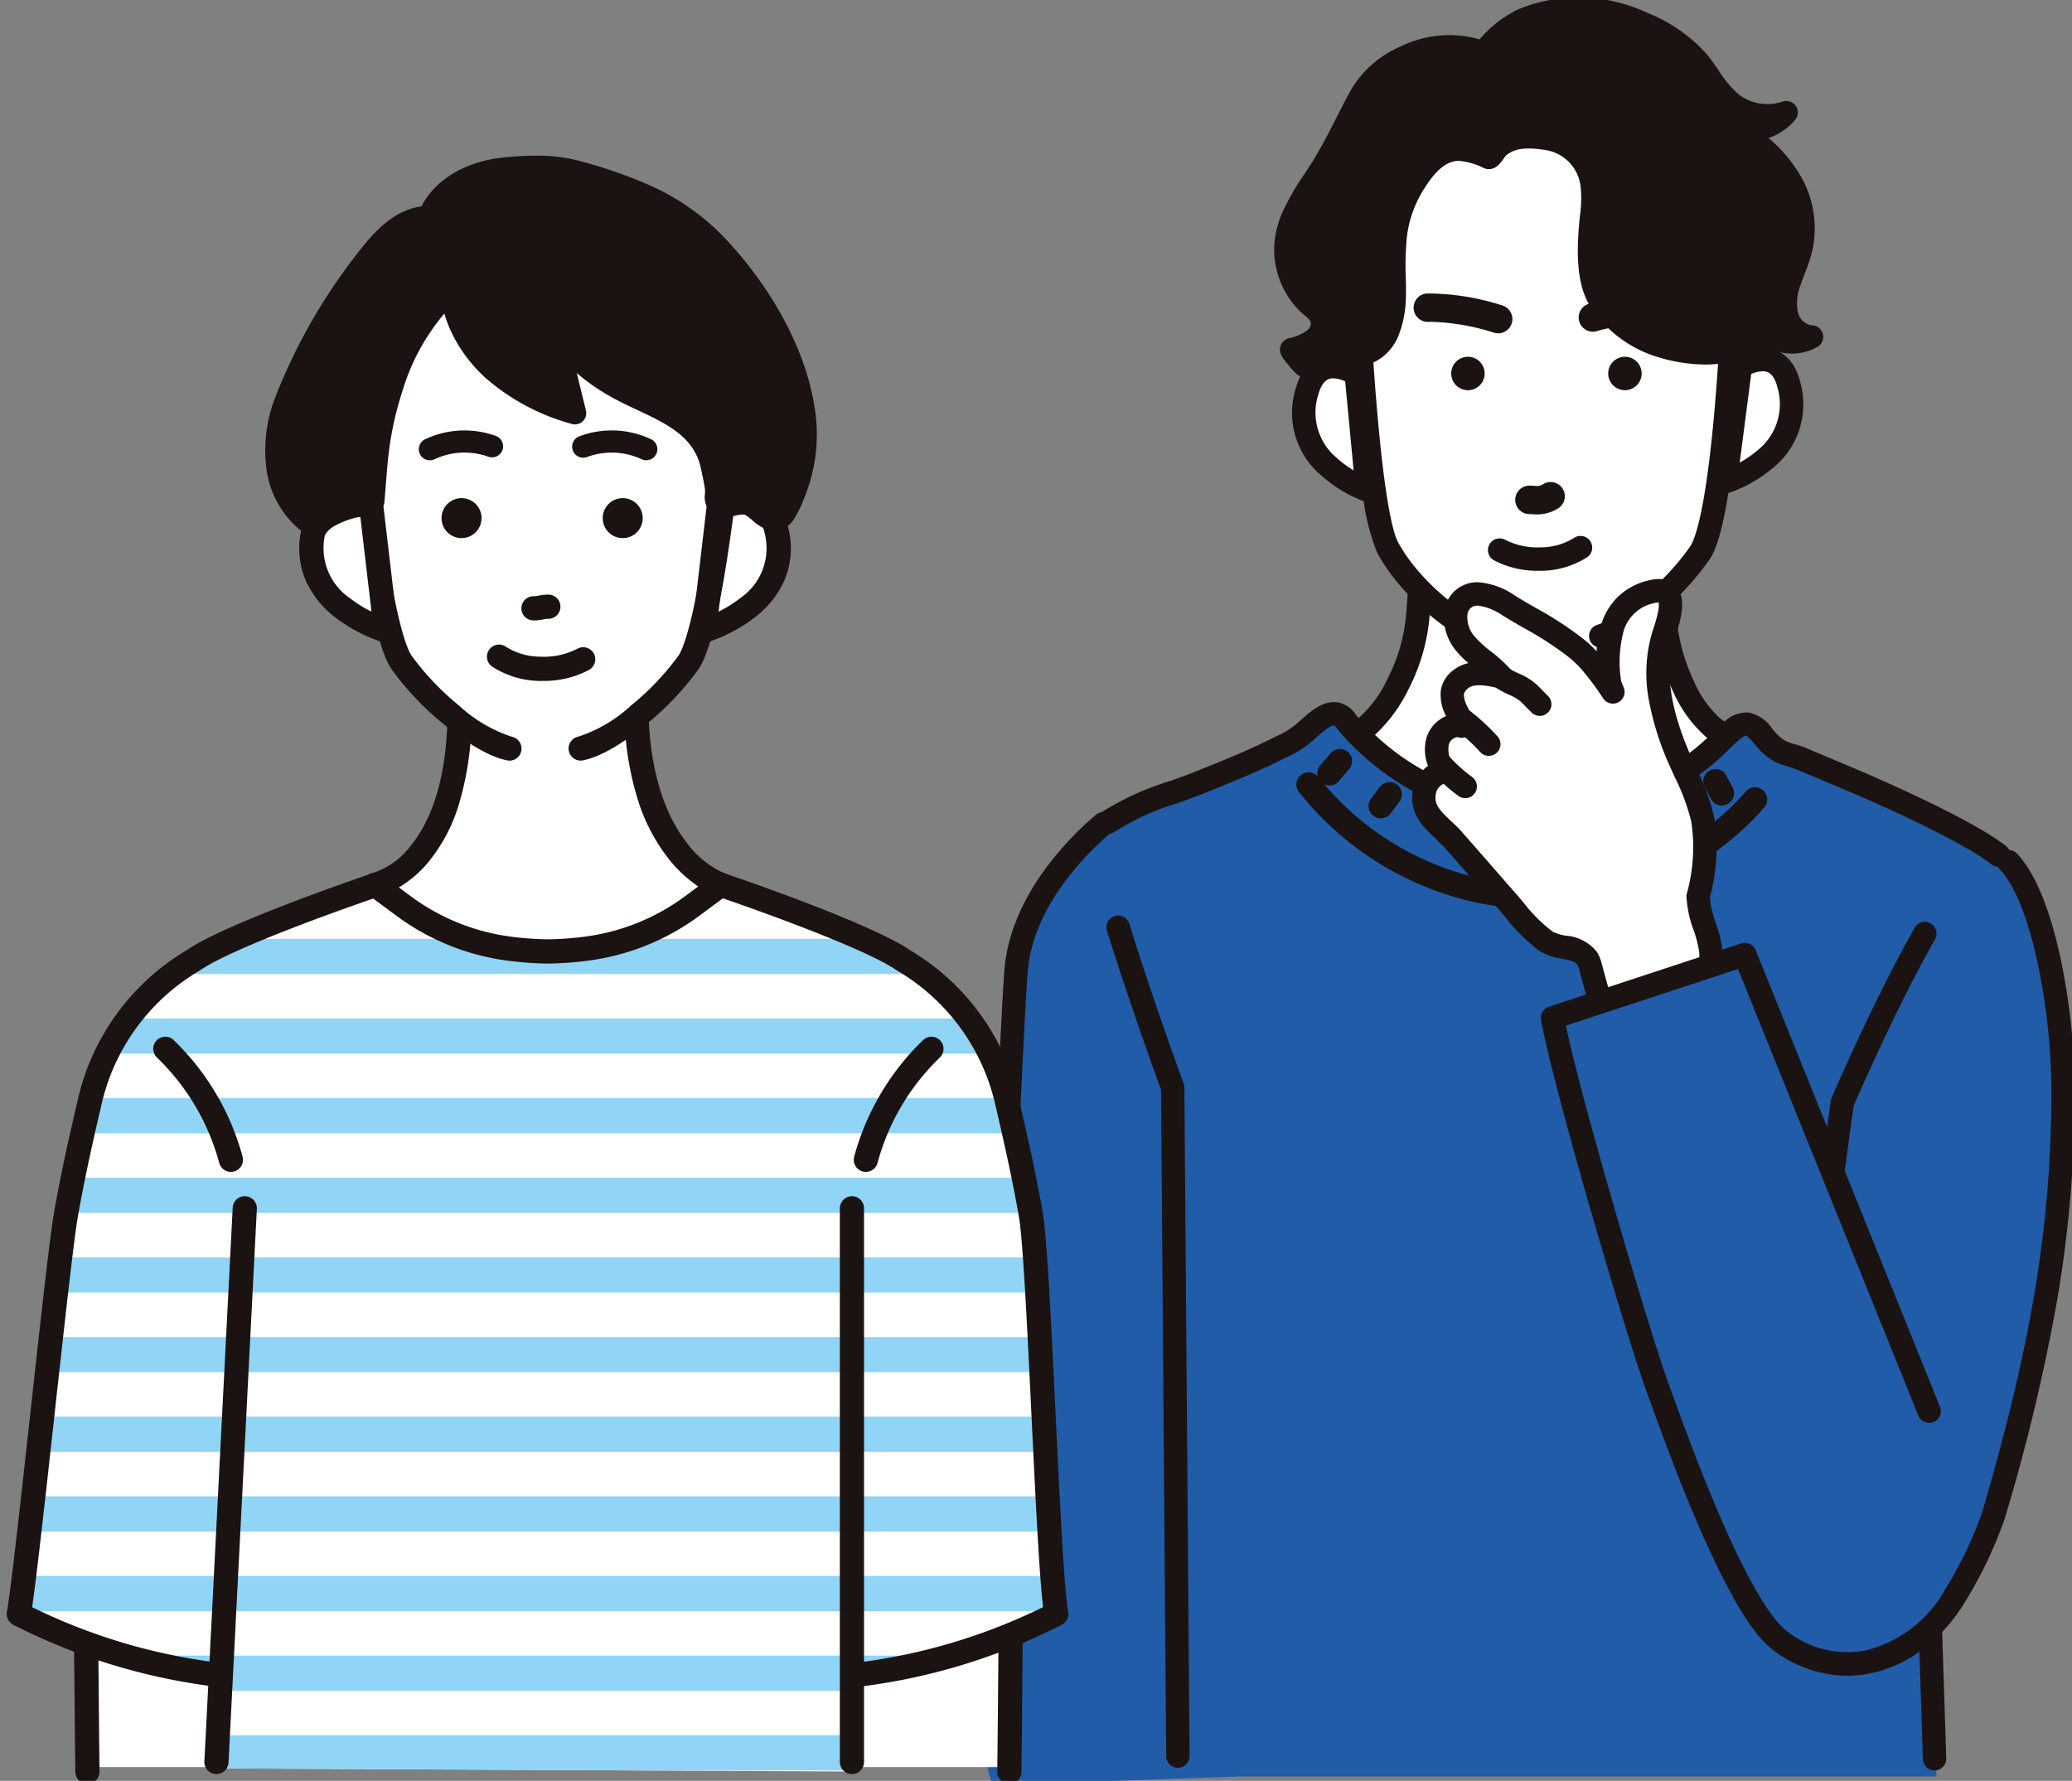
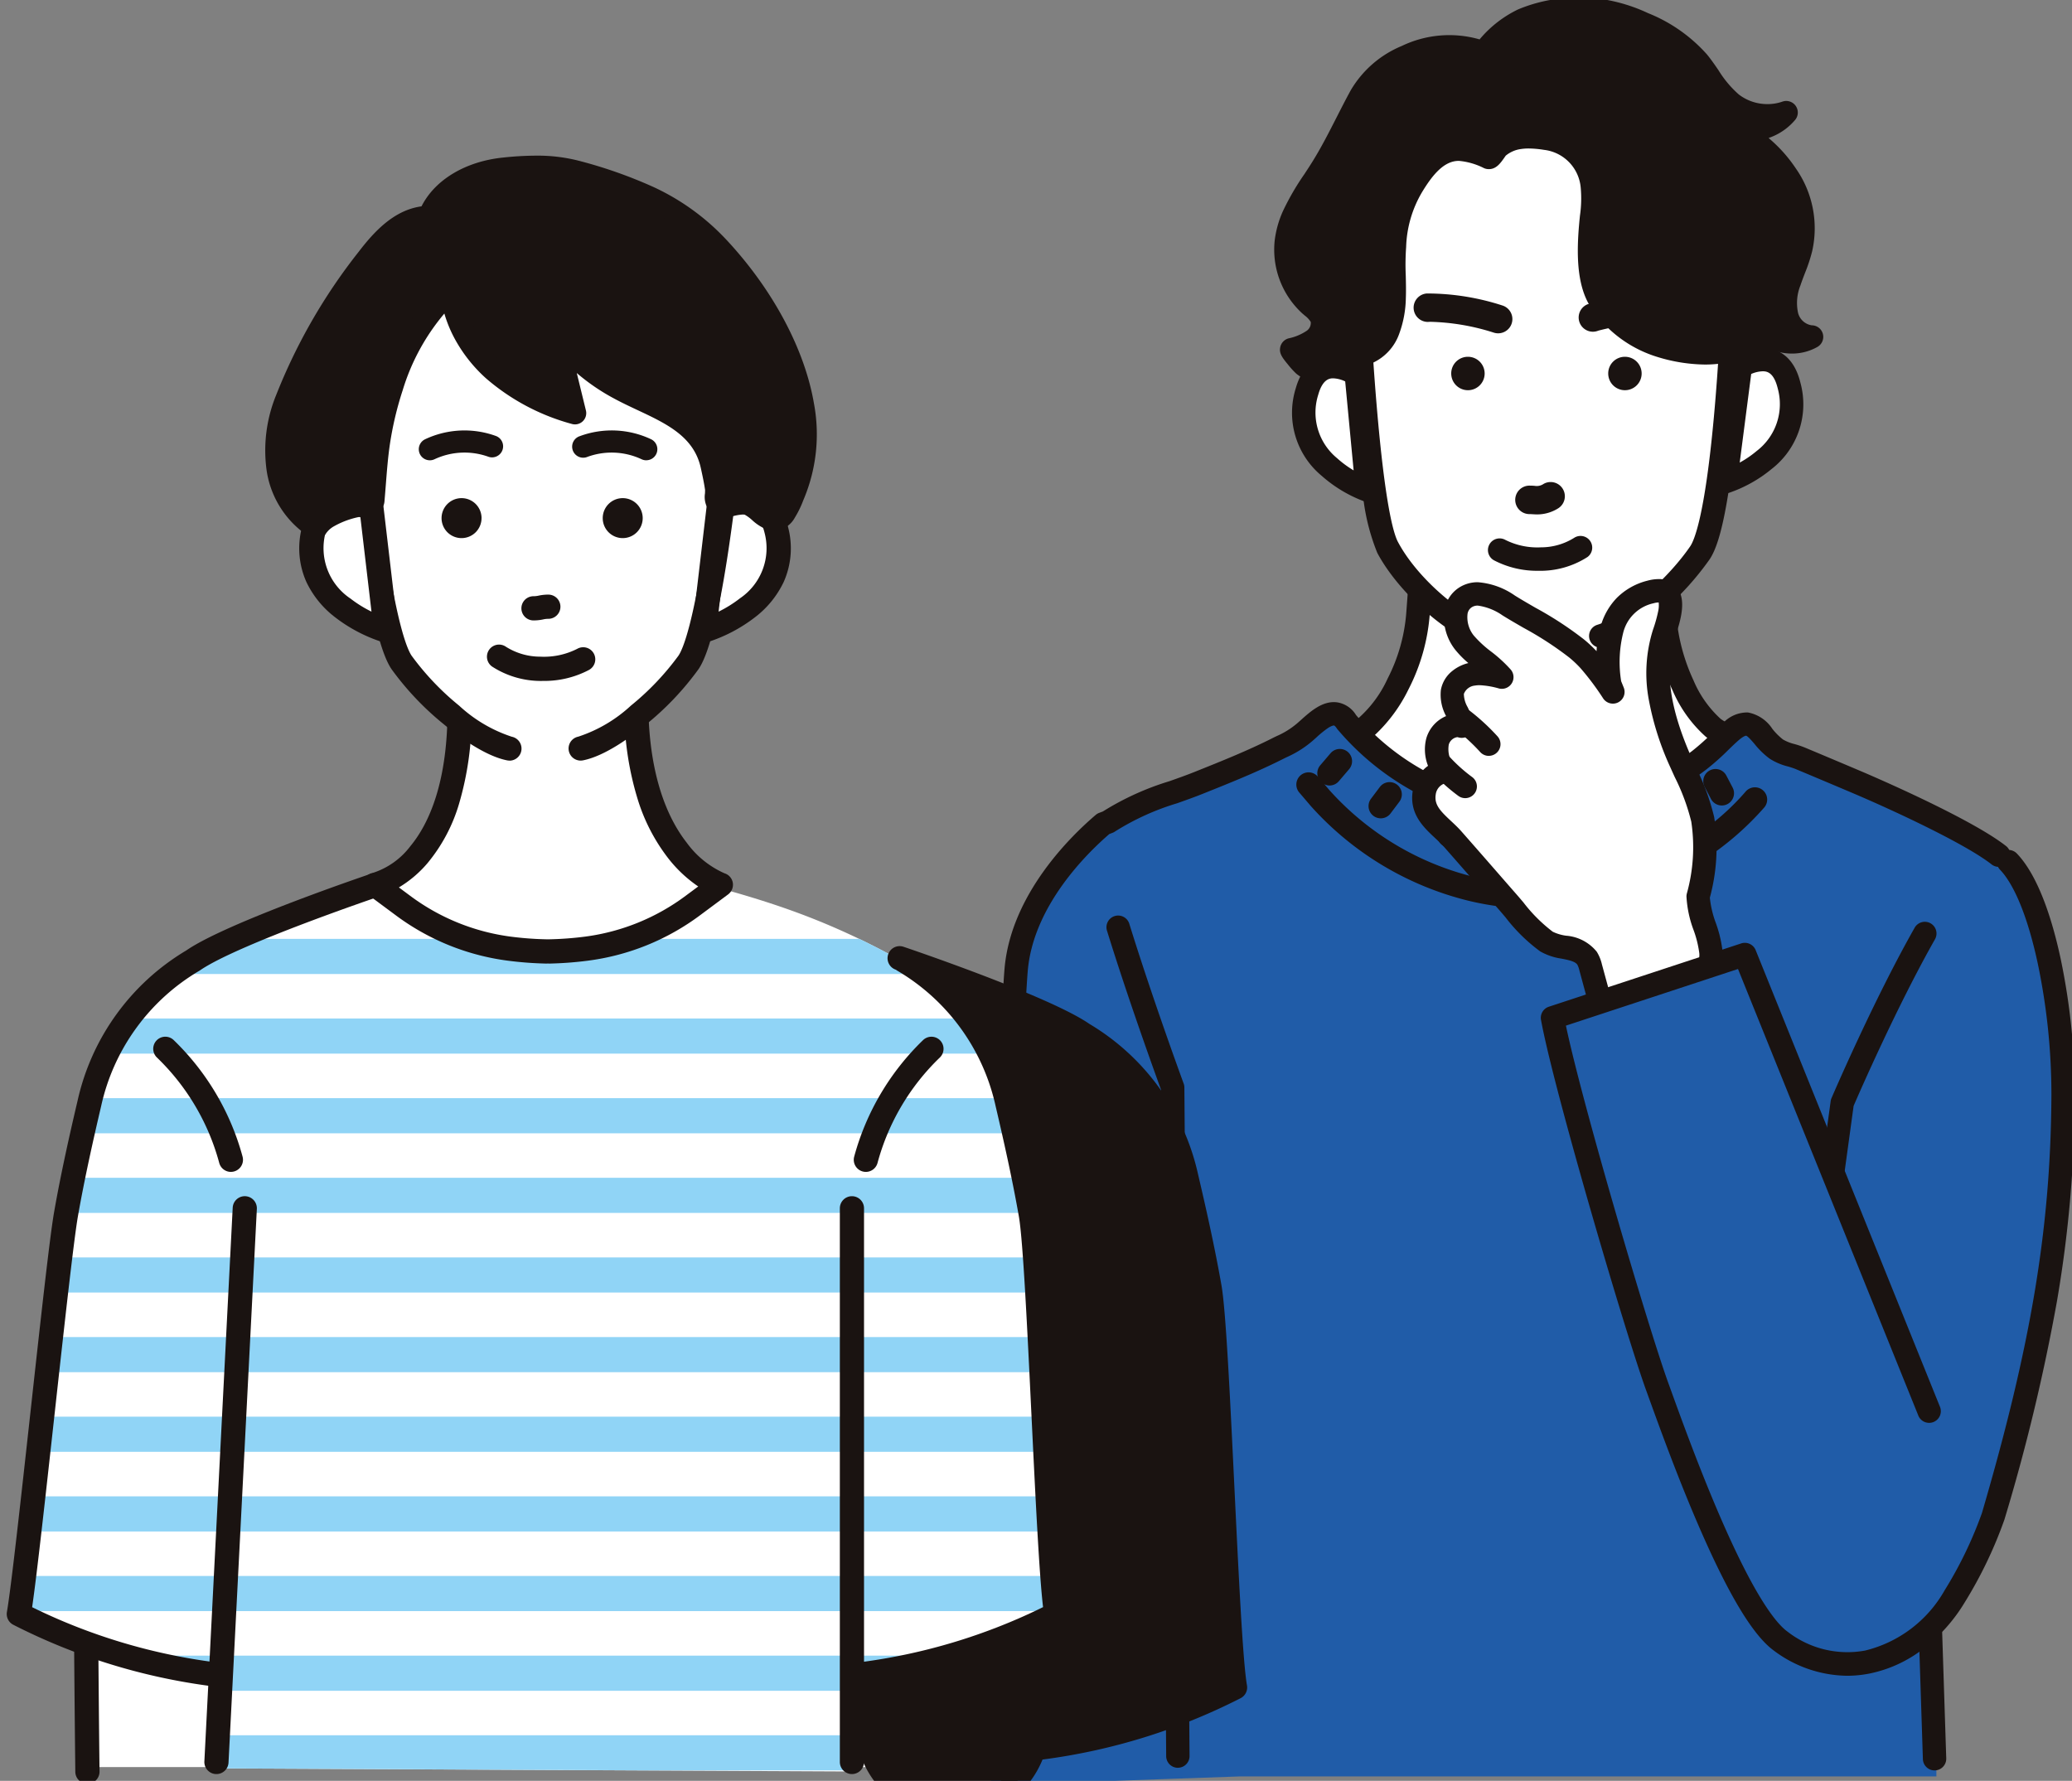
<svg xmlns="http://www.w3.org/2000/svg" width="213.953" height="183.899" viewBox="0 0 213.953 183.899">
  <rect x="0" y="0" width="213.953" height="183.899" fill="#808080" stroke="none" />
  <defs>
    <clipPath id="a">
      <rect width="213.953" height="183.899" fill="none" />
    </clipPath>
    <clipPath id="b">
      <path d="M42.445,119.714c-3.356.326-6.425,1.937-9.538,3.229-6.294,2.613-13.368,4.192-18.134,9.062-5.532,5.651-6.633,15.54-7.708,22.987-1.856,12.855-3.238,25.79-4.8,38.685a2.494,2.494,0,0,0,.066,1.269,2.258,2.258,0,0,0,.863.909,23.689,23.689,0,0,0,6.168,2.713c4.021,1.329,8.174,2.675,12.4,2.342a2.533,2.533,0,0,1,1.5.163c.953.561-.195,7.339-.206,8.693-.009,1.024.017,1.922.017,1.922L88.18,212q-.118-2.347-.215-4.7c-.113-2.63-1.122-5.555,2.228-6.071,6.265-.962,12.823-1.671,18.172-5.072a3.94,3.94,0,0,0,1.191-1.032,4.4,4.4,0,0,0,.418-2.861q-.714-8.792-1.427-17.585-.484-5.959-.967-11.917c-.707-8.721-1.879-18.275-5.324-26.425-1.365-3.231-4.857-5.836-7.8-7.554a73.786,73.786,0,0,0-12.42-5.768c-2.1-.747-4.244-1.406-6.387-2.01-1.724-.487-3.005.126-4.773.3q-3.294.318-6.607.346a75.385,75.385,0,0,1-13.5-1.1,40.979,40.979,0,0,0-6.932-.906c-.461,0-.923.02-1.384.065" transform="translate(-2.215 -119.649)" fill="none" />
    </clipPath>
  </defs>
  <g clip-path="url(#a)">
    <path d="M227.922,27.988a15.83,15.83,0,0,0,.665-2.014c1.3-5.521-2.785-10.513-7.531-12.706a5.216,5.216,0,0,0,6.02-1.36,6.06,6.06,0,0,1-5.631-.921c-1.459-1.137-2.3-2.873-3.468-4.308A14.95,14.95,0,0,0,212.3,2.73a15.259,15.259,0,0,0-8.7-1.375,14.728,14.728,0,0,0-3.739.991,11.845,11.845,0,0,0-4.084,3.387,10.115,10.115,0,0,0-7.9.372,9.775,9.775,0,0,0-4.744,4.082c-1.329,2.425-2.459,4.953-3.917,7.312a43.272,43.272,0,0,0-3.028,5.049,9.271,9.271,0,0,0-.768,2.711,7.73,7.73,0,0,0,2.48,6.522,3.859,3.859,0,0,1,1.165,1.315,2.1,2.1,0,0,1-.758,2.269A6.146,6.146,0,0,1,176,36.382c-.133.037,1.089,1.459,1.22,1.562a4.282,4.282,0,0,0,1.986.865c.7.1,1.188-.09,1.8.229a10.746,10.746,0,0,1,1.77,1.687c2.686,2.409,5.134,4.982,8.011,7.189l.171.131a19.944,19.944,0,0,0,21.456,1.933,29.381,29.381,0,0,0,8.759-7.5c.921-1.164,2.192-2.019,2.957-3.306.447-.752,1.681-3.78.783-4.562a4.257,4.257,0,0,0,4.792.463,2.878,2.878,0,0,1-2.558-2.17,6.037,6.037,0,0,1,.269-3.533c.154-.466.332-.926.509-1.385" transform="translate(-42.626 -0.29)" fill="#1a1311" />
    <path d="M203.368,53.449a21.805,21.805,0,0,1-13.136-4.455l-.007-.005-.078-.06-.093-.071A70.3,70.3,0,0,1,184.6,44.05c-.853-.806-1.734-1.64-2.623-2.437a9.01,9.01,0,0,1-.7-.729,4.032,4.032,0,0,0-.825-.787.766.766,0,0,0-.4-.061l-.291,0a4.905,4.905,0,0,1-.732-.048,5.438,5.438,0,0,1-2.546-1.106,8.482,8.482,0,0,1-.857-.941c-.6-.725-.929-1.165-.807-1.781a1.2,1.2,0,0,1,.86-.928,5.253,5.253,0,0,0,1.882-.788.977.977,0,0,0,.41-.911,2.422,2.422,0,0,0-.619-.661c-.079-.068-.157-.136-.233-.2a8.924,8.924,0,0,1-2.869-7.546,10.406,10.406,0,0,1,.862-3.058,26.539,26.539,0,0,1,2.2-3.791c.317-.483.617-.939.9-1.4.88-1.424,1.661-2.959,2.417-4.443.471-.925.957-1.881,1.469-2.815a10.972,10.972,0,0,1,5.267-4.58,11.335,11.335,0,0,1,8.042-.681,11.9,11.9,0,0,1,3.966-3.092A15.753,15.753,0,0,1,203.415.177,13.782,13.782,0,0,1,205.641,0,17.328,17.328,0,0,1,212.8,1.645a16.188,16.188,0,0,1,6.1,4.282c.428.527.808,1.079,1.175,1.614a10.9,10.9,0,0,0,2.1,2.505,4.825,4.825,0,0,0,2.962.994,4.631,4.631,0,0,0,1.54-.257,1.194,1.194,0,0,1,1.314,1.889,6.193,6.193,0,0,1-2.743,1.868,14.932,14.932,0,0,1,2.837,3.178,10.758,10.758,0,0,1,1.66,8.531,16.714,16.714,0,0,1-.712,2.166l-.04.105c-.163.423-.316.823-.449,1.226a4.852,4.852,0,0,0-.257,2.828,1.722,1.722,0,0,0,1.412,1.309,1.194,1.194,0,0,1,.6,2.227,5.282,5.282,0,0,1-2.641.691h0a5.614,5.614,0,0,1-1.349-.163q-.054.276-.133.574a11.609,11.609,0,0,1-1.023,2.573A10.826,10.826,0,0,1,223.26,42a13.136,13.136,0,0,0-1.155,1.22,30.423,30.423,0,0,1-9.122,7.8A20.1,20.1,0,0,1,203.368,53.449ZM191.681,47.1a19.406,19.406,0,0,0,11.687,3.964,17.7,17.7,0,0,0,8.471-2.131,28.017,28.017,0,0,0,8.4-7.189,15.13,15.13,0,0,1,1.362-1.449,8.9,8.9,0,0,0,1.5-1.726,9.2,9.2,0,0,0,.682-1.665,3.891,3.891,0,0,0,.244-1.485,1.194,1.194,0,0,1,1.666-1.7,2.743,2.743,0,0,0,.682.431,4.44,4.44,0,0,1-.377-.9A7.09,7.09,0,0,1,226.28,29c.151-.458.322-.9.488-1.335l.04-.1a14.79,14.79,0,0,0,.618-1.86c1.143-4.836-2.589-9.368-6.867-11.346h0a1.194,1.194,0,0,1,.362-2.269q-.1-.076-.207-.155a12.846,12.846,0,0,1-2.6-3.036c-.356-.518-.692-1.008-1.06-1.46A13.743,13.743,0,0,0,211.8,3.814a14.93,14.93,0,0,0-6.164-1.428,11.388,11.388,0,0,0-1.839.147,13.746,13.746,0,0,0-3.438.9,10.591,10.591,0,0,0-3.672,3.078,1.194,1.194,0,0,1-1.326.34,8.721,8.721,0,0,0-3.083-.552,8.868,8.868,0,0,0-3.869.879,8.649,8.649,0,0,0-4.221,3.583c-.494.9-.973,1.841-1.435,2.75-.777,1.528-1.581,3.107-2.514,4.616-.3.492-.627.984-.94,1.459a24.762,24.762,0,0,0-2.012,3.445,8.064,8.064,0,0,0-.673,2.363,6.5,6.5,0,0,0,2.09,5.5c.067.06.135.119.2.178a4.14,4.14,0,0,1,1.276,1.588,3.275,3.275,0,0,1-1.107,3.626,4.982,4.982,0,0,1-1.14.7l.054.058a3.086,3.086,0,0,0,1.381.591,3.231,3.231,0,0,0,.519.021h.153a3.058,3.058,0,0,1,1.5.331,5.525,5.525,0,0,1,1.506,1.318,7.251,7.251,0,0,0,.509.538c.912.818,1.805,1.662,2.669,2.479a67.472,67.472,0,0,0,5.271,4.651l.083.063Z" transform="translate(-42.626 -0.29)" fill="#1a1311" />
    <path d="M221.741,94.8a12.511,12.511,0,0,1-3.1-4.367,21,21,0,0,1-1.886-7.115l-.2-2.409-11.914.013h-1.3l-11.914-.013L191.274,83a18.933,18.933,0,0,1-2.057,7.286,13.586,13.586,0,0,1-4.676,5.516,12.765,12.765,0,0,0,5.008,6.539,22.344,22.344,0,0,0,2.741,1.426c1.036.479,2.074.959,3.139,1.372a26.863,26.863,0,0,0,17.881.473,18.525,18.525,0,0,0,7.264-4.244,12.363,12.363,0,0,0,2.471-3.406c.207-.428.764-1.274.6-1.722s-1.513-1.087-1.906-1.434" transform="translate(-44.851 -19.665)" fill="#fff" />
    <path d="M205.046,108.12h0a27.742,27.742,0,0,1-10.053-1.859c-1.1-.426-2.171-.921-3.207-1.4a23.341,23.341,0,0,1-2.891-1.508A13.938,13.938,0,0,1,183.4,96.2a1.207,1.207,0,0,1,.539-1.445,12.225,12.225,0,0,0,4.2-5.023,17.822,17.822,0,0,0,1.926-6.82l.154-2.086a1.207,1.207,0,0,1,1.2-1.118h0l13.212.013,11.912-.013h0a1.206,1.206,0,0,1,1.2,1.107l.2,2.409a19.684,19.684,0,0,0,1.778,6.7,11.328,11.328,0,0,0,2.8,3.972c.073.062.341.227.519.336a3.69,3.69,0,0,1,1.724,1.594,3.038,3.038,0,0,1-.52,2.409c-.052.1-.1.188-.13.248a13.559,13.559,0,0,1-2.711,3.74,19.775,19.775,0,0,1-7.735,4.532A27.731,27.731,0,0,1,205.046,108.12ZM186.019,96.267a11.334,11.334,0,0,0,4.183,5.056,21.5,21.5,0,0,0,2.6,1.346c1,.464,2.04.943,3.068,1.341a25.655,25.655,0,0,0,17.07.451,17.361,17.361,0,0,0,6.792-3.957,11.154,11.154,0,0,0,2.233-3.072c.052-.108.114-.223.18-.344s.152-.281.226-.437c-.185-.126-.418-.269-.571-.363a6.375,6.375,0,0,1-.853-.583,13.575,13.575,0,0,1-3.394-4.762,22.089,22.089,0,0,1-1.995-7.524l-.108-1.3-12.1.012-10.793-.012-.071.967a20.255,20.255,0,0,1-2.189,7.751A16.134,16.134,0,0,1,186.019,96.267Z" transform="translate(-44.851 -19.665)" fill="#1a1311" />
    <path d="M134.364,205.389c0,.005.719,2.775.751,2.775l25.522-.9H232.6c-.017,0,.019-8.19,0-8.667-.055-1.37-.723-2.463-.9-3.71-.213-1.525.8-3.029,1.562-4.258q1.693-2.716,3.145-5.572a71.955,71.955,0,0,0,5.431-12.547,58.856,58.856,0,0,0,1.652-9.028,186.926,186.926,0,0,0,.385-41.546,18.645,18.645,0,0,0-1.341-6.023c-1.793-3.848-5.732-5.947-9.5-7.453-1.9-.759-3.824-1-5.66-1.886-2.353-1.138-4.614-2.457-6.979-3.572-.851-.4-1.707-.795-2.573-1.163-.624-.266-1.465-.3-2.019-.559-1.219-.563-1.117-2.014-1.945-2.958a.726.726,0,0,0-.64-.3.88.88,0,0,0-.451.329c-.46.519-.92,1.039-1.4,1.537a23.614,23.614,0,0,1-12.36,6.71,46.959,46.959,0,0,1-10.18.482,12.756,12.756,0,0,1-8.076-2.145,47.159,47.159,0,0,1-8.887-6.116,2.4,2.4,0,0,0-3.325.029,5.963,5.963,0,0,1-1.456,1.1c-1.565.782-3.231,1.49-4.866,2.116-3.412,1.3-6.935,2.335-10.214,3.963-9,4.468-14.283,13.159-14.845,20.356-2.118,27.091-2.326,48.777-2.811,75.838-.018,1.055-.037,2.111.018,3.166" transform="translate(-32.647 -23.822)" fill="#205ca8" />
    <path d="M247.161,168.96a1.207,1.207,0,0,1-1.2-1.37l3.143-22.939a1.206,1.206,0,0,1,.086-.31c.043-.1,4.3-10.038,8.594-17.61a1.207,1.207,0,0,1,2.1,1.19c-3.941,6.952-7.867,15.961-8.41,17.22l-3.121,22.776A1.207,1.207,0,0,1,247.161,168.96Z" transform="translate(-60.07 -30.945)" fill="#1a1311" />
    <path d="M.419,14.185A1.207,1.207,0,0,1-.786,13.017L-1.206.039A1.207,1.207,0,0,1-.039-1.206,1.206,1.206,0,0,1,1.206-.039l.42,12.978A1.207,1.207,0,0,1,.459,14.184Z" transform="translate(199.342 168.635)" fill="#1a1311" />
    <path d="M185.539,41.5c-.114-1.317-.257-2.63-.448-3.938-.564-3.851-1.213-8.155.273-11.88,1.865-4.673,3.992-8.4,8.477-10.974a26.129,26.129,0,0,1,5.194-2.141c1.418-.45,2.6-1.188,4.108-1.275a22.25,22.25,0,0,1,11.649,2.423,16.748,16.748,0,0,1,7.9,9.822,28.5,28.5,0,0,1,.706,10.628,77.551,77.551,0,0,0-.712,11.318,37.518,37.518,0,0,1-1.4,11.527,13.334,13.334,0,0,1-1.153,3.1c-1.226,2.193-3.4,3.639-5.518,4.955-3.277,2.036-6.853,4.032-10.692,3.873a15.675,15.675,0,0,1-4.494-.982,23.87,23.87,0,0,1-7.894-4.395,15.24,15.24,0,0,1-4.851-7.6,25.824,25.824,0,0,1-.589-4.879c-.18-3.193-.279-6.4-.553-9.588" transform="translate(-44.83 -2.736)" fill="#fff" />
    <path d="M236.917,49.761s3.925-2.506,5.019,1.957c1.806,7.364-6.561,9.948-6.561,9.948Z" transform="translate(-57.206 -11.924)" fill="#fff" />
    <path d="M239.212,47.853c1.128,0,3.133.465,3.9,3.578a8.45,8.45,0,0,1-3,8.947,13.968,13.968,0,0,1-4.378,2.441,1.207,1.207,0,0,1-1.553-1.308l1.542-11.905a1.207,1.207,0,0,1,.547-.862A6.018,6.018,0,0,1,239.212,47.853Zm-2.364,11.84a10.772,10.772,0,0,0,1.761-1.206,6.086,6.086,0,0,0,2.157-6.481c-.427-1.74-1.216-1.74-1.553-1.74a3.132,3.132,0,0,0-1.18.278Z" transform="translate(-57.206 -11.924)" fill="#1a1311" />
    <path d="M183.279,50.8s-3.836-2.643-5.084,1.78c-2.057,7.3,6.216,10.173,6.216,10.173Z" transform="translate(-43.229 -12.157)" fill="#fff" />
    <path d="M180.9,48.812h0a5.945,5.945,0,0,1,3.059,1,1.207,1.207,0,0,1,.517.88l1.132,11.953a1.206,1.206,0,0,1-1.6,1.253,13.982,13.982,0,0,1-4.29-2.594,8.456,8.456,0,0,1-2.691-9.046C177.879,49.259,179.822,48.812,180.9,48.812Zm1.233,2.733a3.1,3.1,0,0,0-1.236-.32c-.3,0-1.072.006-1.545,1.685a6.092,6.092,0,0,0,1.934,6.554,10.783,10.783,0,0,0,1.717,1.266Z" transform="translate(-43.229 -12.157)" fill="#1a1311" />
    <path d="M218.361,77.017A1.207,1.207,0,0,1,218,74.659c3.2-1,7.472-4.991,9.6-8.107.423-.62,1.508-3.157,2.441-13.31.531-5.783.753-11.166.759-11.56a1.207,1.207,0,0,1,2.413.041c-.007.4-.231,5.887-.769,11.74-.312,3.4-.67,6.269-1.064,8.531-.526,3.023-1.094,4.9-1.787,5.919a29.606,29.606,0,0,1-4.765,5.263,18.716,18.716,0,0,1-6.1,3.786A1.206,1.206,0,0,1,218.361,77.017Z" transform="translate(-53.071 -10.136)" fill="#1a1311" />
    <path d="M198.751,76.383a1.209,1.209,0,0,1-.275-.032c-3.623-.845-8.984-5.495-11.249-9.755a21.9,21.9,0,0,1-1.5-6.161c-.351-2.389-.681-5.411-.981-8.981-.521-6.208-.773-11.963-.766-12.383a1.206,1.206,0,0,1,2.413.038c0,.364.241,6,.766,12.236.87,10.323,1.75,13.277,2.2,14.119,2.111,3.973,7.014,7.919,9.666,8.538a1.207,1.207,0,0,1-.273,2.382Z" transform="translate(-45.008 -9.501)" fill="#1a1311" />
    <path d="M201.967,119.846a29.152,29.152,0,0,1-6.919-.811,32.131,32.131,0,0,1-16.29-9.765l-1.211-1.417a1.263,1.263,0,0,1,1.921-1.642l1.211,1.417a29.515,29.515,0,0,0,14.97,8.952c9.921,2.431,21.44-1.208,28.011-8.85a1.264,1.264,0,0,1,1.916,1.648,30.137,30.137,0,0,1-14.256,9.083A32.59,32.59,0,0,1,201.967,119.846Z" transform="translate(-43.385 -26.013)" fill="#1a1311" />
    <path d="M133.744,205.991h-.051a1.207,1.207,0,0,1-1.155-1.256c.13-3.1,3.179-76.035,3.718-81.294.774-7.543,6.826-13.439,9.392-15.624a1.206,1.206,0,0,1,.351-.208l.39-.149a28.52,28.52,0,0,1,6.864-3.122c.889-.314,1.729-.612,2.513-.925l.212-.085c2.6-1.04,5.287-2.115,7.81-3.381.19-.1.367-.182.534-.264a8.481,8.481,0,0,0,2.1-1.3c.126-.107.264-.231.41-.362,1.008-.9,2.263-2.027,3.747-1.828a2.783,2.783,0,0,1,1.948,1.312,25.391,25.391,0,0,0,13.27,8.181,25.689,25.689,0,0,0,14.726-.8,25.263,25.263,0,0,0,6.709-3.67,23.389,23.389,0,0,0,2.08-1.856c.412-.4.8-.776,1.194-1.113a3.42,3.42,0,0,1,2.482-1.01,3.843,3.843,0,0,1,2.528,1.692,6.463,6.463,0,0,0,1.1,1.1,4.446,4.446,0,0,0,1.2.475,10.189,10.189,0,0,1,1.048.354c2.122.889,4.071,1.71,5.959,2.512.452.192,11.115,4.734,14.849,7.681a1.207,1.207,0,0,1-1.495,1.894c-2.786-2.2-10.57-5.772-14.3-7.354-1.884-.8-3.83-1.62-5.947-2.507a8.3,8.3,0,0,0-.8-.267,6.328,6.328,0,0,1-1.9-.813,8.413,8.413,0,0,1-1.552-1.511c-.234-.273-.719-.841-.88-.854,0,0-.213,0-.726.437-.337.289-.7.641-1.085,1.014a25.667,25.667,0,0,1-2.294,2.04,27.8,27.8,0,0,1-38.051-4.116,1.206,1.206,0,0,1-.1-.129c-.137-.212-.251-.3-.291-.3-.007,0-.182-.021-.617.259a10.46,10.46,0,0,0-1.2.975c-.157.141-.306.274-.453.4a10.762,10.762,0,0,1-2.607,1.634c-.161.079-.332.163-.515.254-2.613,1.311-5.349,2.405-7.995,3.464l-.211.085c-.83.332-1.692.637-2.6.96a26.13,26.13,0,0,0-6.39,2.9,1.207,1.207,0,0,1-.274.148l-.337.129c-2.424,2.094-7.73,7.37-8.4,13.9-.532,5.186-3.676,80.389-3.708,81.148A1.207,1.207,0,0,1,133.744,205.991Z" transform="translate(-32.505 -23.666)" fill="#1a1311" />
    <path d="M158.692,213.281a1.206,1.206,0,0,1-1.206-1.2l-.532-68.82c-.492-1.347-3.378-9.294-5.592-16.459a1.207,1.207,0,0,1,2.305-.713c2.4,7.758,5.592,16.449,5.624,16.536a1.207,1.207,0,0,1,.074.408l.534,69.029a1.206,1.206,0,0,1-1.2,1.216Z" transform="translate(-37.067 -30.732)" fill="#1a1311" />
    <path d="M217.294,44.5a1.471,1.471,0,0,1-.551-2.835,25.272,25.272,0,0,1,7.886-.964,1.47,1.47,0,0,1-.165,2.936,23.267,23.267,0,0,0-6.621.755A1.466,1.466,0,0,1,217.294,44.5Z" transform="translate(-52.811 -10.245)" fill="#1a1311" />
    <path d="M202.048,44.614a1.468,1.468,0,0,1-.485-.083,23.258,23.258,0,0,0-6.57-1.107,1.471,1.471,0,1,1-.3-2.925,25.261,25.261,0,0,1,7.845,1.256,1.471,1.471,0,0,1-.485,2.859Z" transform="translate(-47.354 -10.194)" fill="#1a1311" />
    <path d="M209.456,69.568c-.175,0-.333-.01-.473-.019-.111-.007-.207-.013-.293-.013a1.471,1.471,0,1,1,0-2.941c.178,0,.336.01.477.019a1.264,1.264,0,0,0,.957-.206,1.47,1.47,0,0,1,1.5,2.527A4.074,4.074,0,0,1,209.456,69.568Z" transform="translate(-50.72 -16.447)" fill="#1a1311" />
    <path d="M208.556,77.093a9.6,9.6,0,0,1-4.57-1.082,1.206,1.206,0,1,1,1.166-2.112,7.377,7.377,0,0,0,3.687.772,6.463,6.463,0,0,0,3.414-.973,1.207,1.207,0,0,1,1.391,1.972A9,9,0,0,1,208.556,77.093Z" transform="translate(-49.719 -18.151)" fill="#1a1311" />
    <path d="M219.382,50.388a1.726,1.726,0,1,0,1.727-1.715,1.72,1.72,0,0,0-1.727,1.715" transform="translate(-53.319 -11.83)" fill="#1a1311" />
    <path d="M197.966,50.388a1.726,1.726,0,1,0,1.726-1.715,1.72,1.72,0,0,0-1.726,1.715" transform="translate(-48.114 -11.83)" fill="#1a1311" />
    <path d="M215.314,38.382a14.407,14.407,0,0,0,6.183.584,12.133,12.133,0,0,0,3.039-.888c.719-.317,1.829-1.414,2.532-1.522a3.647,3.647,0,0,1-3.048-.462,3.007,3.007,0,0,1-.783-1.5c-.62-2.365-.093-4.892-.5-7.29a21.358,21.358,0,0,0-2.26-6.67,16.12,16.12,0,0,0-7.092-6.975,40.4,40.4,0,0,0-4.505-1.266,34.178,34.178,0,0,0-5.9-1.269,19.719,19.719,0,0,0-9.63.744,17.077,17.077,0,0,0-5.85,4.054,21.326,21.326,0,0,0-5.772,11.042,25.99,25.99,0,0,0-.4,3.208c-.1,1.533.724,2.623,1.1,4.007a4.782,4.782,0,0,1-1.124,3.92,1.56,1.56,0,0,1-1.3.739,1.871,1.871,0,0,0,1.171.759,3.682,3.682,0,0,0,1.067,0,9.073,9.073,0,0,0,2.729-.562c2.151-.932,2.668-3.547,2.745-5.648.067-1.783-.129-3.573.035-5.349a12.906,12.906,0,0,1,1.832-6.208c1.032-1.69,2.381-3.5,4.347-3.74a6.993,6.993,0,0,1,3.529.824c.2.085.762-.895.907-1.027a4.248,4.248,0,0,1,2.235-1.029,9.111,9.111,0,0,1,2.753.083,5.5,5.5,0,0,1,4.8,4.947,17.63,17.63,0,0,1-.151,3.9c-.215,2.4-.376,5.814.992,7.909a11.474,11.474,0,0,0,6.318,4.684" transform="translate(-43.749 -2.642)" fill="#1a1311" />
    <path d="M181.615,40.83a3.471,3.471,0,0,1-.662-.059,3.066,3.066,0,0,1-1.925-1.249,1.194,1.194,0,0,1,1.052-1.873,1.308,1.308,0,0,0,.294-.289,3.684,3.684,0,0,0,.907-2.866,10.227,10.227,0,0,0-.436-1.2,6.9,6.9,0,0,1-.7-3.193,27.306,27.306,0,0,1,.415-3.355,22.517,22.517,0,0,1,6.094-11.657,18.007,18.007,0,0,1,6.267-4.328,17.3,17.3,0,0,1,6.361-1.082,30.147,30.147,0,0,1,3.854.266,35.468,35.468,0,0,1,6.1,1.314c.521.163,1.081.291,1.674.427a15.536,15.536,0,0,1,2.966.891,17.28,17.28,0,0,1,7.647,7.491,22.5,22.5,0,0,1,2.389,7.042,20.05,20.05,0,0,1,.189,3.487,14.413,14.413,0,0,0,.289,3.7,1.915,1.915,0,0,0,.435.92,1.455,1.455,0,0,0,.992.263,7.281,7.281,0,0,0,1.064-.1h0a1.194,1.194,0,0,1,.381,2.356,6.025,6.025,0,0,0-.984.635,7.3,7.3,0,0,1-1.266.8,13.314,13.314,0,0,1-3.338.975,12.231,12.231,0,0,1-1.867.14h0a17.2,17.2,0,0,1-4.832-.758A12.694,12.694,0,0,1,208,34.35c-1.525-2.335-1.433-5.859-1.182-8.668.023-.261.05-.523.076-.776a12.344,12.344,0,0,0,.08-2.862,4.3,4.3,0,0,0-3.791-3.927,10.509,10.509,0,0,0-1.586-.142,5.2,5.2,0,0,0-.806.058,3.106,3.106,0,0,0-1.56.683c-.031.043-.078.11-.114.162-.42.6-.855,1.23-1.625,1.23a1.253,1.253,0,0,1-.5-.1,7.155,7.155,0,0,0-2.6-.754,2.51,2.51,0,0,0-.308.019c-1.463.181-2.578,1.708-3.476,3.178a11.8,11.8,0,0,0-1.662,5.7,25.436,25.436,0,0,0-.039,2.95c.019.759.038,1.544.008,2.333a11.152,11.152,0,0,1-.678,3.656,5.23,5.23,0,0,1-2.786,3.042,10.1,10.1,0,0,1-3.084.655A7.324,7.324,0,0,1,181.615,40.83Zm17.666-28.768a14.967,14.967,0,0,0-5.5.92,15.691,15.691,0,0,0-5.433,3.779A20.138,20.138,0,0,0,182.9,27.187a24.914,24.914,0,0,0-.378,3.061,4.794,4.794,0,0,0,.527,2.137,12.21,12.21,0,0,1,.532,1.484,5.715,5.715,0,0,1-.99,4.488,6.707,6.707,0,0,0,1.9-.421c1.253-.543,1.935-2.089,2.028-4.6.027-.716.009-1.43-.009-2.186a27.621,27.621,0,0,1,.048-3.229,14.022,14.022,0,0,1,2-6.72c1.125-1.842,2.735-3.995,5.219-4.3a4.905,4.905,0,0,1,.6-.037,7.574,7.574,0,0,1,2.781.629,2.785,2.785,0,0,1,.4-.493,5.45,5.45,0,0,1,2.855-1.326,7.558,7.558,0,0,1,1.173-.087,12.751,12.751,0,0,1,1.942.169,6.814,6.814,0,0,1,3.939,1.971,7.036,7.036,0,0,1,1.86,4,14.317,14.317,0,0,1-.072,3.424c-.025.245-.051.5-.073.744-.217,2.425-.322,5.43.8,7.151a10.273,10.273,0,0,0,5.652,4.191,14.87,14.87,0,0,0,4.165.663h0a9.838,9.838,0,0,0,1.5-.112,10.945,10.945,0,0,0,2.192-.576,3.087,3.087,0,0,1-.291-.235,4.167,4.167,0,0,1-1.134-2.078,16.418,16.418,0,0,1-.367-4.316,17.989,17.989,0,0,0-.155-3.075,20.117,20.117,0,0,0-2.13-6.3,14.862,14.862,0,0,0-6.536-6.46,13.59,13.59,0,0,0-2.515-.739c-.612-.14-1.246-.285-1.857-.476a33.08,33.08,0,0,0-5.69-1.224A27.8,27.8,0,0,0,199.282,12.062Z" transform="translate(-43.749 -2.642)" fill="#1a1311" />
    <path d="M181.365,106.352a1.264,1.264,0,0,1-.961-2.083l.533-.624.531-.622a1.263,1.263,0,0,1,1.923,1.639l-.533.624-.531.622A1.261,1.261,0,0,1,181.365,106.352Z" transform="translate(-44.079 -25.238)" fill="#1a1311" />
    <path d="M188.356,110.833a1.264,1.264,0,0,1-1.009-2.023l.924-1.229.007-.009a1.264,1.264,0,0,1,2.021,1.517l-.007.009-.926,1.232A1.262,1.262,0,0,1,188.356,110.833Z" transform="translate(-45.779 -26.329)" fill="#1a1311" />
    <path d="M197.717,114.721a1.264,1.264,0,0,1-1.141-1.8l.7-1.485a1.263,1.263,0,1,1,2.283,1.082l-.7,1.485A1.264,1.264,0,0,1,197.717,114.721Z" transform="translate(-48.054 -27.214)" fill="#1a1311" />
    <path d="M205.954,117.184a1.264,1.264,0,0,1-1.2-1.669,5.063,5.063,0,0,0,.256-1.3,1.263,1.263,0,1,1,2.522.163,7.589,7.589,0,0,1-.384,1.945A1.264,1.264,0,0,1,205.954,117.184Z" transform="translate(-50.055 -27.779)" fill="#1a1311" />
    <path d="M215.132,117.372a1.277,1.277,0,0,1-.136-.007,1.263,1.263,0,0,1-1.122-1.391l.175-1.629a1.264,1.264,0,0,1,2.513.27l-.175,1.629A1.264,1.264,0,0,1,215.132,117.372Z" transform="translate(-52.285 -27.823)" fill="#1a1311" />
    <path d="M226.35,115.174a1.264,1.264,0,0,1-1.154-.747,6.112,6.112,0,0,1-.524-2.236,1.263,1.263,0,1,1,2.525-.1,3.561,3.561,0,0,0,.305,1.3,1.264,1.264,0,0,1-1.152,1.781Z" transform="translate(-54.911 -27.255)" fill="#1a1311" />
    <path d="M234.668,109.081a1.263,1.263,0,0,1-1.119-.676l-.486-.927-.165-.315a1.263,1.263,0,1,1,2.238-1.173l.165.316.484.923a1.264,1.264,0,0,1-1.117,1.852Z" transform="translate(-56.876 -25.903)" fill="#1a1311" />
    <path d="M223.86,117.825c-.147-1.774-1.3-3.784-1.307-5.662a18.633,18.633,0,0,0,.472-7.965,28.533,28.533,0,0,0-2.2-5.765c-1.886-4.231-3.269-9.06-1.786-13.449.637-1.886,1.578-5.05-1.4-4.262-4.469,1.184-4.676,5.717-4.213,9.515l.328.811A28.382,28.382,0,0,0,211.3,87.78a12.4,12.4,0,0,0-1.3-1.232,64.626,64.626,0,0,0-7-4.435c-1.371-.857-3.158-1.708-4.5-.807-1.452.973-1.143,3.291-.051,4.657s2.711,2.22,3.845,3.551a7.36,7.36,0,0,0-2.969-.319,2.511,2.511,0,0,0-2.135,1.844c-.213,1.221.81,2.315.968,3.544a2.141,2.141,0,0,0-2.5,1.568,4,4,0,0,0,.648,3.127,2.563,2.563,0,0,0-2.026,2.166c-.366,2.287,1.652,3.34,2.96,4.824,1.9,2.155,3.784,4.325,5.676,6.487a22.353,22.353,0,0,0,3.993,4.073c1.213.776,3.331.427,4.19,1.718a3.2,3.2,0,0,1,.372.957l.976,3.6a1.043,1.043,0,0,0,.288.564.979.979,0,0,0,.567.165c2.423.154,4.748-.87,6.959-1.872a10.741,10.741,0,0,0,2.517-1.427,2.959,2.959,0,0,0,1.092-2.711" transform="translate(-47.205 -19.589)" fill="#fff" />
    <path d="M213.784,125.056h0c-.19,0-.382-.006-.569-.018a1.94,1.94,0,0,1-1.943-1.618l-.893-3.3-.083-.305a2.471,2.471,0,0,0-.213-.605c-.23-.347-.91-.483-1.63-.627a6.291,6.291,0,0,1-2.2-.743,17.679,17.679,0,0,1-3.578-3.508c-.236-.279-.459-.543-.673-.787q-.958-1.095-1.914-2.192c-1.23-1.409-2.5-2.866-3.758-4.292-.275-.312-.6-.614-.94-.933-1.2-1.117-2.685-2.507-2.306-4.879a4.028,4.028,0,0,1,.978-2.039,3.7,3.7,0,0,1,.6-.538,4.609,4.609,0,0,1-.173-2.856,3.581,3.581,0,0,1,2.038-2.28,4.619,4.619,0,0,1-.537-2.708,3.234,3.234,0,0,1,1.187-1.958,4.2,4.2,0,0,1,1.649-.81,10.1,10.1,0,0,1-1.332-1.347,5.376,5.376,0,0,1-1.144-4.031,3.4,3.4,0,0,1,1.466-2.381,3.508,3.508,0,0,1,1.99-.589,7.673,7.673,0,0,1,3.822,1.375c.664.415,1.373.824,2.123,1.258a36.43,36.43,0,0,1,5.008,3.27,13.732,13.732,0,0,1,1.306,1.218,10.94,10.94,0,0,1,.459-2.7,6.9,6.9,0,0,1,1.638-2.809,6.787,6.787,0,0,1,3.16-1.772,4.44,4.44,0,0,1,1.139-.164,2.325,2.325,0,0,1,1.958.93c.918,1.28.357,3.277-.242,5.049-1.135,3.361-.581,7.355,1.745,12.571.134.3.275.608.411.906a23.994,23.994,0,0,1,1.873,5.107,19.777,19.777,0,0,1-.444,8.333,10.477,10.477,0,0,0,.618,2.617,12.857,12.857,0,0,1,.681,2.819,4.171,4.171,0,0,1-1.52,3.735,11.85,11.85,0,0,1-2.793,1.6A17.33,17.33,0,0,1,213.784,125.056Zm-.223-2.417c.074,0,.148,0,.223,0a15.258,15.258,0,0,0,5.97-1.78,9.725,9.725,0,0,0,2.241-1.253,1.768,1.768,0,0,0,.664-1.686,11.011,11.011,0,0,0-.573-2.278,11.6,11.6,0,0,1-.738-3.478,1.206,1.206,0,0,1,.032-.281,17.8,17.8,0,0,0,.465-7.446,21.853,21.853,0,0,0-1.7-4.591c-.138-.3-.281-.615-.419-.925a29.564,29.564,0,0,1-2.243-6.951,14.922,14.922,0,0,1,.416-7.376,14.207,14.207,0,0,0,.52-1.847,2.847,2.847,0,0,0,.061-.946,2.042,2.042,0,0,0-.533.084,4.122,4.122,0,0,0-3.114,2.973,12.458,12.458,0,0,0-.229,5.073l.267.661a1.207,1.207,0,0,1-2.12,1.126,27.417,27.417,0,0,0-2.344-3.131,11.109,11.109,0,0,0-1.178-1.111,34.676,34.676,0,0,0-4.679-3.041c-.769-.444-1.5-.864-2.2-1.3a5.847,5.847,0,0,0-2.543-1.008,1.11,1.11,0,0,0-.647.181.988.988,0,0,0-.425.745,3.023,3.023,0,0,0,.644,2.157,11.459,11.459,0,0,0,1.8,1.665,14.485,14.485,0,0,1,2.022,1.857,1.206,1.206,0,0,1-1.21,1.953,8.645,8.645,0,0,0-2-.339,2.876,2.876,0,0,0-.482.038,1.362,1.362,0,0,0-1.146.861,2.8,2.8,0,0,0,.386,1.363,6.54,6.54,0,0,1,.59,1.821,1.207,1.207,0,0,1-1.56,1.3.364.364,0,0,0-.111-.017,1.087,1.087,0,0,0-.863.764,2.843,2.843,0,0,0,.512,2.158,1.206,1.206,0,0,1-.859,1.833,1.385,1.385,0,0,0-1,1.161c-.168,1.053.455,1.693,1.57,2.735.369.345.751.7,1.1,1.1,1.261,1.43,2.534,2.889,3.766,4.3q.956,1.1,1.913,2.19c.227.259.456.531.7.818a16.081,16.081,0,0,0,3.036,3.034,4.608,4.608,0,0,0,1.378.409,4.5,4.5,0,0,1,3.166,1.657,4.309,4.309,0,0,1,.533,1.311l.082.3Z" transform="translate(-47.205 -19.589)" fill="#1a1311" />
-     <path d="M208.86,96.437A1.2,1.2,0,0,1,208,96.08l-1.125-1.135a5.081,5.081,0,0,0-1.236-.712,10.117,10.117,0,0,1-1.118-.584,1.207,1.207,0,0,1,1.295-2.036,8.344,8.344,0,0,0,.851.437,6.6,6.6,0,0,1,1.923,1.2l1.124,1.134a1.207,1.207,0,0,1-.857,2.056Z" transform="translate(-49.865 -22.513)" fill="#1a1311" />
    <path d="M202.24,101.937a1.2,1.2,0,0,1-.893-.395,19.891,19.891,0,0,0-2.522-2.33A1.207,1.207,0,1,1,200.3,97.3a22.313,22.313,0,0,1,2.829,2.614,1.207,1.207,0,0,1-.892,2.019Z" transform="translate(-48.502 -23.881)" fill="#1a1311" />
    <path d="M199.084,107.787a1.2,1.2,0,0,1-.713-.234,18.551,18.551,0,0,1-2.638-2.359,1.206,1.206,0,1,1,1.773-1.637,16.131,16.131,0,0,0,2.294,2.051,1.207,1.207,0,0,1-.715,2.179Z" transform="translate(-47.787 -25.367)" fill="#1a1311" />
    <path d="M248.944,174.253l-17.36-44.035-20.02,6.869c1.479,8.046,2.873,12.291,5.593,20.763q2.423,7.548,5.115,15.013c1.845,5.1,7.328,23.6,11.983,26.976,3.165,2.3,9.127,5,18.037-2.357A5.837,5.837,0,0,0,253.9,190.7Z" transform="translate(-51.419 -31.648)" fill="#205ca8" />
    <path d="M242.206,201.616a12.81,12.81,0,0,1-7.57-2.6c-2.09-1.517-4.546-5.539-7.508-12.295-2.326-5.3-4.34-10.882-5.423-13.879l-.254-.7c-1.054-2.908-3.405-10.54-5.716-18.559-1.263-4.382-4.292-15.074-5.141-19.691a1.206,1.206,0,0,1,.809-1.364l19.857-6.536a1.206,1.206,0,0,1,1.5.694L251.774,173.8a1.207,1.207,0,1,1-2.238.9l-18.6-46.068-17.769,5.849c1.748,8.3,8.578,31.4,10.548,36.833l.255.705c1.073,2.97,3.07,8.5,5.363,13.73,3.421,7.8,5.54,10.458,6.716,11.311a10.083,10.083,0,0,0,8.02,1.951,12.964,12.964,0,0,0,8.2-6.214,41.646,41.646,0,0,0,3.856-7.99c5.1-17.419,7.112-29.543,7.174-43.242a66.172,66.172,0,0,0-1.391-13.41c-1-4.711-2.391-8.183-3.917-9.777a1.206,1.206,0,1,1,1.742-1.669c2.35,2.453,3.764,7.306,4.536,10.945a68.692,68.692,0,0,1,1.444,13.922A127.112,127.112,0,0,1,263.86,163a199.9,199.9,0,0,1-5.414,22.489,44.27,44.27,0,0,1-4.114,8.573,17.241,17.241,0,0,1-4.278,4.785,13.464,13.464,0,0,1-5.509,2.534A11.958,11.958,0,0,1,242.206,201.616Z" transform="translate(-51.471 -28.569)" fill="#1a1311" />
    <rect width="14.982" height="40.629" transform="translate(9.358 141.847)" fill="#fff" />
    <rect width="14.982" height="40.629" transform="translate(88.838 141.847)" fill="#fff" />
    <path d="M108.547,174.688q-.484-5.958-.967-11.916c-.708-8.721-1.88-18.275-5.324-26.425-1.366-3.23-4.857-5.835-7.8-7.554a73.814,73.814,0,0,0-12.42-5.768c-2.1-.748-4.244-1.406-6.388-2.01-1.723-.487-3,.125-4.772.3q-3.294.318-6.607.346a75.245,75.245,0,0,1-13.5-1.1c-2.755-.478-5.534-1.112-8.317-.841-3.355.327-6.424,1.937-9.538,3.23-6.294,2.613-13.367,4.191-18.134,9.062-5.532,5.651-6.632,15.54-7.707,22.987-1.855,12.855-3.238,25.79-4.8,38.685a2.491,2.491,0,0,0,.066,1.268,2.264,2.264,0,0,0,.863.91,23.725,23.725,0,0,0,6.168,2.713c4.021,1.328,8.174,2.675,12.4,2.342a2.539,2.539,0,0,1,1.5.161c.953.562-.195,7.341-.206,8.694-.008,1.023.017,1.922.017,1.922l65.116.317q-.118-2.349-.215-4.7c-.114-2.63-1.122-5.556,2.228-6.071,6.265-.963,12.822-1.671,18.172-5.072a3.927,3.927,0,0,0,1.19-1.032,4.384,4.384,0,0,0,.418-2.861l-1.426-17.586" transform="translate(-0.538 -29.08)" fill="#fff" />
  </g>
  <g transform="translate(1.677 90.569)">
    <g clip-path="url(#b)">
      <path d="M121.854,1.814H0V-1.814H121.854Z" transform="translate(-1.677 8.196)" fill="#90d4f6" />
      <path d="M121.854,1.814H0V-1.814H121.854Z" transform="translate(-1.677 16.42)" fill="#90d4f6" />
      <path d="M121.854,1.814H0V-1.814H121.854Z" transform="translate(-1.677 24.644)" fill="#90d4f6" />
      <path d="M121.854,1.814H0V-1.814H121.854Z" transform="translate(-1.677 32.868)" fill="#90d4f6" />
      <path d="M121.854,1.814H0V-1.814H121.854Z" transform="translate(-1.677 41.092)" fill="#90d4f6" />
      <path d="M121.854,1.814H0V-1.814H121.854Z" transform="translate(-1.677 49.316)" fill="#90d4f6" />
      <path d="M121.854,1.814H0V-1.814H121.854Z" transform="translate(-1.677 57.54)" fill="#90d4f6" />
      <path d="M121.854,1.814H0V-1.814H121.854Z" transform="translate(-1.677 65.764)" fill="#90d4f6" />
      <path d="M121.854,1.814H0V-1.814H121.854Z" transform="translate(-1.677 73.988)" fill="#90d4f6" />
      <path d="M121.854,1.814H0V-1.814H121.854Z" transform="translate(-1.677 82.212)" fill="#90d4f6" />
      <path d="M121.854,1.814H0V-1.814H121.854Z" transform="translate(-1.677 90.436)" fill="#90d4f6" />
    </g>
  </g>
  <g clip-path="url(#a)">
    <path d="M0,58.425a1.248,1.248,0,0,1-1.248-1.248V0A1.248,1.248,0,0,1,0-1.248,1.248,1.248,0,0,1,1.248,0V57.177A1.248,1.248,0,0,1,0,58.425Z" transform="translate(87.97 124.773)" fill="#1a1311" />
    <path d="M11.883,238.792a1.248,1.248,0,0,1-1.248-1.233c0-.052-.064-5.282-.122-12.936a1.248,1.248,0,0,1,2.5-.019c.058,7.648.121,12.873.122,12.924a1.248,1.248,0,0,1-1.233,1.263Z" transform="translate(-2.858 -54.59)" fill="#1a1311" />
    <path d="M22.606,203.466a1.26,1.26,0,0,1-.163-.011A62.711,62.711,0,0,1,2,197.121a1.248,1.248,0,0,1-.663-1.326c.43-2.466,1.443-11.658,2.422-20.547,1.03-9.354,2-18.189,2.449-20.735.708-4.062,1.67-8.293,2.429-11.525a24.155,24.155,0,0,1,11.184-15.481l.171-.114c4.3-2.867,18.451-7.665,19.052-7.868a1.248,1.248,0,0,1,.8,2.365c-.144.049-14.438,4.894-18.466,7.58l-.173.115a21.589,21.589,0,0,0-10.137,13.973c-.751,3.2-1.7,7.385-2.4,11.384-.431,2.469-1.446,11.676-2.426,20.579-.928,8.424-1.81,16.427-2.3,19.781a60.208,60.208,0,0,0,18.828,5.679,1.248,1.248,0,0,1-.159,2.486Z" transform="translate(-0.623 -29.337)" fill="#1a1311" />
    <path d="M137.692,238.481h-.016a1.248,1.248,0,0,1-1.233-1.263c0-.056.07-5.72.129-13.9a1.248,1.248,0,0,1,1.248-1.239h.009a1.248,1.248,0,0,1,1.239,1.257c-.059,8.182-.128,13.852-.129,13.908A1.248,1.248,0,0,1,137.692,238.481Z" transform="translate(-33.465 -54.279)" fill="#1a1311" />
-     <path d="M112.922,203.466a1.248,1.248,0,0,1-.159-2.486,60.219,60.219,0,0,0,18.842-5.685c-.4-3.385-.791-11.418-1.2-19.875-.428-8.874-.871-18.05-1.3-20.478-.7-4-1.65-8.185-2.4-11.384a21.589,21.589,0,0,0-10.137-13.973l-.173-.115c-4.028-2.686-18.322-7.531-18.466-7.58a1.248,1.248,0,0,1,.8-2.365c.6.2,14.751,5,19.052,7.868l.171.114a24.156,24.156,0,0,1,11.184,15.481c.758,3.231,1.72,7.461,2.43,11.525.451,2.582.878,11.425,1.329,20.787.429,8.881.872,18.064,1.3,20.495a1.248,1.248,0,0,1-.663,1.327,62.722,62.722,0,0,1-20.448,6.334A1.262,1.262,0,0,1,112.922,203.466Z" transform="translate(-23.899 -29.337)" fill="#1a1311" />
+     <path d="M112.922,203.466a1.248,1.248,0,0,1-.159-2.486,60.219,60.219,0,0,0,18.842-5.685c-.4-3.385-.791-11.418-1.2-19.875-.428-8.874-.871-18.05-1.3-20.478-.7-4-1.65-8.185-2.4-11.384a21.589,21.589,0,0,0-10.137-13.973l-.173-.115a1.248,1.248,0,0,1,.8-2.365c.6.2,14.751,5,19.052,7.868l.171.114a24.156,24.156,0,0,1,11.184,15.481c.758,3.231,1.72,7.461,2.43,11.525.451,2.582.878,11.425,1.329,20.787.429,8.881.872,18.064,1.3,20.495a1.248,1.248,0,0,1-.663,1.327,62.722,62.722,0,0,1-20.448,6.334A1.262,1.262,0,0,1,112.922,203.466Z" transform="translate(-23.899 -29.337)" fill="#1a1311" />
    <path d="M0,58.425l-.065,0a1.248,1.248,0,0,1-1.183-1.31L1.678-.064a1.248,1.248,0,0,1,1.31-1.183A1.248,1.248,0,0,1,4.171.064L1.246,57.241A1.248,1.248,0,0,1,0,58.425Z" transform="translate(22.351 124.773)" fill="#1a1311" />
    <path d="M118.114,155.789a1.249,1.249,0,0,1-1.206-1.573,26.284,26.284,0,0,1,7.113-12.036,1.248,1.248,0,0,1,1.731,1.8,23.645,23.645,0,0,0-6.434,10.886A1.249,1.249,0,0,1,118.114,155.789Z" transform="translate(-28.706 -34.774)" fill="#1a1311" />
    <path d="M29.317,155.789a1.248,1.248,0,0,1-1.2-.924,23.65,23.65,0,0,0-6.433-10.887,1.248,1.248,0,1,1,1.731-1.8,26.289,26.289,0,0,1,7.112,12.036,1.249,1.249,0,0,1-1.206,1.573Z" transform="translate(-5.479 -34.774)" fill="#1a1311" />
    <path d="M78.13,95.793,69,96.9l-9.127-1.111c.3,17.053-8.728,18.858-8.728,18.858l2.89,2.144a23.376,23.376,0,0,0,10.949,4.446,35.643,35.643,0,0,0,3.814.288v0l.2,0,.2,0v0a35.67,35.67,0,0,0,3.815-.288A23.376,23.376,0,0,0,83.969,116.8l2.889-2.144s-8.728-2.808-8.728-18.858" transform="translate(-12.431 -23.282)" fill="#fff" />
    <path d="M78.13,94.545a1.248,1.248,0,0,1,1.248,1.248c0,6.177,1.373,11.2,3.97,14.516a9.651,9.651,0,0,0,3.9,3.156,1.233,1.233,0,0,1,.852.976,1.249,1.249,0,0,1-.5,1.213L84.713,117.8a24.671,24.671,0,0,1-11.535,4.681,36.892,36.892,0,0,1-3.851.3,2.48,2.48,0,0,1-.274,0h-.1a2.482,2.482,0,0,1-.274,0,36.863,36.863,0,0,1-3.85-.3A24.67,24.67,0,0,1,53.3,117.8l-2.89-2.145a1.252,1.252,0,0,1-.484-1.285,1.231,1.231,0,0,1,.977-.94,7.9,7.9,0,0,0,3.91-2.779c1.823-2.2,3.966-6.561,3.82-14.834a1.248,1.248,0,0,1,1.4-1.261L69,95.647l8.975-1.093A1.248,1.248,0,0,1,78.13,94.545Zm6.4,20.277a13.72,13.72,0,0,1-3.012-2.8,19.1,19.1,0,0,1-3.216-6.128,31.569,31.569,0,0,1-1.4-8.7l-7.75.944a1.248,1.248,0,0,1-.3,0l-7.724-.94a32.026,32.026,0,0,1-1.3,9.1,17.19,17.19,0,0,1-3.259,6.123,11.845,11.845,0,0,1-2.949,2.5l1.16.861A22.17,22.17,0,0,0,65.147,120a34.131,34.131,0,0,0,3.678.278l.065,0h.229l.064,0A34.154,34.154,0,0,0,72.861,120a22.17,22.17,0,0,0,10.364-4.21Z" transform="translate(-12.431 -23.282)" fill="#1a1311" />
    <path d="M72.393,85.262c.49-.206.973-.428,1.45-.658,3.3-1.584,6.57-3.627,8.429-6.779a22.127,22.127,0,0,0,3.265-7.948c1.181-6.876,1.8-14.817-.364-21.557a22,22,0,0,0-6.991-10.046c-3.059-2.554-6.816-4.521-10.828-4.082-4.278.469-8.062.984-11.02,4.518-4.01,4.792-5.361,11.117-5.654,17.215-.138,2.862-.506,5.707.006,8.522a87.151,87.151,0,0,0,2.669,10.749,14.11,14.11,0,0,0,1.191,2.916,12.336,12.336,0,0,0,2.266,2.679c3.326,3.123,7.263,6.094,12.027,5.495a13.59,13.59,0,0,0,3.555-1.023" transform="translate(-12.254 -8.295)" fill="#fff" />
    <path d="M72.777,84.184a1.248,1.248,0,0,1,0-2.5,2.352,2.352,0,0,0,.526-.06,4.749,4.749,0,0,1,1.005-.106,1.248,1.248,0,0,1,0,2.5,2.352,2.352,0,0,0-.526.06A4.749,4.749,0,0,1,72.777,84.184Z" transform="translate(-17.688 -20.116)" fill="#1a1311" />
    <path d="M72.624,92.087A9.264,9.264,0,0,1,67.353,90.6,1.248,1.248,0,1,1,68.8,88.566a6.638,6.638,0,0,0,3.53,1.016,7.571,7.571,0,0,0,3.813-.806,1.248,1.248,0,1,1,1.215,2.18A9.879,9.879,0,0,1,72.624,92.087Z" transform="translate(-16.546 -21.772)" fill="#1a1311" />
    <path d="M64.362,70.02A2.064,2.064,0,1,1,62.3,67.956a2.064,2.064,0,0,1,2.064,2.064" transform="translate(-14.639 -16.516)" fill="#1a1311" />
    <path d="M86.348,70.02a2.064,2.064,0,1,1-2.064-2.064,2.064,2.064,0,0,1,2.064,2.064" transform="translate(-19.983 -16.516)" fill="#1a1311" />
    <path d="M58.637,62.171a1.141,1.141,0,0,1-.5-2.167,9.52,9.52,0,0,1,7.369-.326,1.141,1.141,0,0,1-.8,2.135,7.3,7.3,0,0,0-5.572.243A1.136,1.136,0,0,1,58.637,62.171Z" transform="translate(-14.251 -14.639)" fill="#1a1311" />
    <path d="M86.089,62.171a1.136,1.136,0,0,1-.5-.114,7.3,7.3,0,0,0-5.572-.243,1.141,1.141,0,1,1-.8-2.135A9.52,9.52,0,0,1,86.587,60a1.141,1.141,0,0,1-.5,2.167Z" transform="translate(-19.351 -14.639)" fill="#1a1311" />
    <path d="M64.439,91.938a1.254,1.254,0,0,1-.244-.024c-2.326-.461-5.1-2.536-6.54-3.732A29.782,29.782,0,0,1,52.267,82.5c-.7-1.031-1.353-3.037-2.006-6.132-.5-2.367-.994-5.362-1.472-8.9-.825-6.114-1.33-11.885-1.338-12.318a1.248,1.248,0,0,1,2.5-.049c.015.384.5,6.049,1.33,12.139,1.429,10.548,2.614,13.21,3.057,13.865a27.609,27.609,0,0,0,4.912,5.163,14.754,14.754,0,0,0,5.433,3.206,1.248,1.248,0,0,1-.241,2.472Z" transform="translate(-11.836 -13.396)" fill="#1a1311" />
    <path d="M48.69,69.2s-4.832-2.489-5.966,2.175c-1.869,7.694,7.444,10.4,7.444,10.4Z" transform="translate(-10.323 -16.657)" fill="#fff" />
    <path d="M46,67.286h0a7.819,7.819,0,0,1,3.261.8,1.248,1.248,0,0,1,.668.964l1.478,12.571a1.248,1.248,0,0,1-1.587,1.344,15.963,15.963,0,0,1-4.844-2.528,9.974,9.974,0,0,1-3.013-3.677,8.527,8.527,0,0,1-.452-5.684A5,5,0,0,1,43.339,68.1,4.411,4.411,0,0,1,46,67.286Zm1.536,2.784A4.867,4.867,0,0,0,46,69.782c-.794,0-1.66.224-2.064,1.886a6.26,6.26,0,0,0,2.577,6.8,12.684,12.684,0,0,0,2.169,1.349Z" transform="translate(-10.323 -16.657)" fill="#1a1311" />
    <path d="M97.54,69.2s4.832-2.489,5.966,2.175c1.869,7.694-7.444,10.4-7.444,10.4Z" transform="translate(-23.347 -16.657)" fill="#fff" />
    <path d="M100.23,67.286a4.411,4.411,0,0,1,2.661.813,5,5,0,0,1,1.828,2.979,8.528,8.528,0,0,1-.452,5.684,9.974,9.974,0,0,1-3.013,3.677,15.963,15.963,0,0,1-4.844,2.528,1.248,1.248,0,0,1-1.587-1.344L96.3,69.051a1.248,1.248,0,0,1,.668-.964A7.818,7.818,0,0,1,100.23,67.286ZM97.548,79.819a12.611,12.611,0,0,0,2.219-1.386,6.247,6.247,0,0,0,2.526-6.766c-.4-1.661-1.27-1.885-2.064-1.885a4.864,4.864,0,0,0-1.536.288Z" transform="translate(-23.347 -16.657)" fill="#1a1311" />
    <path d="M79.207,91.938a1.248,1.248,0,0,1-.241-2.472A14.754,14.754,0,0,0,84.4,86.26,27.61,27.61,0,0,0,89.311,81.1c.443-.655,1.628-3.317,3.057-13.865.825-6.087,1.315-11.75,1.33-12.139a1.248,1.248,0,0,1,2.5.048c-.007.433-.512,6.2-1.338,12.318-.478,3.541-.973,6.537-1.472,8.9-.652,3.1-1.308,5.1-2.006,6.132a29.782,29.782,0,0,1-5.387,5.687c-1.444,1.2-4.214,3.272-6.54,3.732A1.254,1.254,0,0,1,79.207,91.938Z" transform="translate(-19.251 -13.396)" fill="#1a1311" />
    <path d="M83.486,31.266q-.458-.5-.942-.971c-3.935-3.855-8.529-5.533-13.75-7a20.691,20.691,0,0,0-7.585-.344c-3.007.31-6.1,1.718-7.469,4.358a1.414,1.414,0,0,1-.315.462,1.5,1.5,0,0,1-.731.235c-2.39.394-4.147,2.353-5.6,4.252a57.524,57.524,0,0,0-8.314,14.416,14.073,14.073,0,0,0-.936,7.3,8.677,8.677,0,0,0,3.973,6.069,3.6,3.6,0,0,1,1.113-1.083,9.881,9.881,0,0,1,4.31-1.342.6.6,0,0,0,.293-.071.56.56,0,0,0,.18-.441c.174-1.965.272-3.935.562-5.886a35.367,35.367,0,0,1,1.368-5.76,21.443,21.443,0,0,1,6.137-9.877,12.86,12.86,0,0,0,4.355,8.171,21.5,21.5,0,0,0,8.4,4.443q-1.162-4.752-2.322-9.505c1.169,3.092,3.937,5.352,6.88,6.956,3.759,2.048,8.514,3.182,9.562,7.947.167.761.344,1.581.455,2.353.091.631-.316,1.948.744,1.652a3.6,3.6,0,0,1,2.664.015c.789.347,1.451,1.264,2.244,1.516,1.286.41,1.981-1.705,2.387-2.658a16.255,16.255,0,0,0,.916-9.068c-1-5.88-4.538-11.758-8.581-16.141" transform="translate(-9.16 -5.534)" fill="#1a1311" />
    <path d="M64.451,21.608h0a17.115,17.115,0,0,1,4.656.573,47.881,47.881,0,0,1,7.54,2.669,24.16,24.16,0,0,1,6.709,4.615c.336.329.666.67.983,1.013,4.693,5.088,7.927,11.187,8.872,16.733a17.3,17.3,0,0,1-.993,9.718c-.039.092-.081.2-.127.307a10.164,10.164,0,0,1-.853,1.743,2.581,2.581,0,0,1-2.154,1.365,2.217,2.217,0,0,1-.673-.107,4.791,4.791,0,0,1-1.592-1,4,4,0,0,0-.768-.558,1.783,1.783,0,0,0-.748-.166,4.284,4.284,0,0,0-1.135.206,2.155,2.155,0,0,1-.586.086,1.57,1.57,0,0,1-1.148-.475,2.384,2.384,0,0,1-.477-1.861c0-.118.013-.3.005-.355-.1-.707-.266-1.476-.44-2.268-.711-3.232-3.537-4.559-6.53-5.964-.813-.382-1.655-.777-2.454-1.213a21.237,21.237,0,0,1-3.821-2.613l.945,3.867a1.161,1.161,0,0,1-1.455,1.389,22.539,22.539,0,0,1-8.852-4.7A15.364,15.364,0,0,1,56.161,40.6a13.255,13.255,0,0,1-1.117-2.688,22.22,22.22,0,0,0-4.3,7.912,34.3,34.3,0,0,0-1.322,5.571c-.2,1.354-.311,2.765-.417,4.131-.043.551-.087,1.12-.137,1.683a1.67,1.67,0,0,1-.692,1.3,1.7,1.7,0,0,1-.848.263,8.758,8.758,0,0,0-3.762,1.155,2.465,2.465,0,0,0-.761.721,1.161,1.161,0,0,1-1.573.394A9.851,9.851,0,0,1,36.7,54.169a15.082,15.082,0,0,1,1-7.9,58.39,58.39,0,0,1,8.477-14.709c1.58-2.064,3.569-4.236,6.334-4.692l.082-.013.092-.015.008-.015.023-.044c1.407-2.719,4.54-4.58,8.379-4.976A32.816,32.816,0,0,1,64.451,21.608ZM89.055,58a1.878,1.878,0,0,0,.357-.485,10.158,10.158,0,0,0,.529-1.156c.051-.125.1-.241.142-.344a14.993,14.993,0,0,0,.839-8.417c-.872-5.115-3.893-10.783-8.29-15.55-.291-.315-.594-.628-.9-.93-3.565-3.493-7.713-5.156-13.25-6.707a14.848,14.848,0,0,0-4.029-.487h0a30.536,30.536,0,0,0-3.123.179c-2.361.244-5.324,1.353-6.557,3.737l-.021.04a2.346,2.346,0,0,1-.585.782,2.383,2.383,0,0,1-1.213.475l-.069.011c-1.961.323-3.5,2.023-4.868,3.812A56.12,56.12,0,0,0,39.864,47.09a12.815,12.815,0,0,0-.877,6.69,7.773,7.773,0,0,0,2.635,4.72,5.714,5.714,0,0,1,.669-.51A10.708,10.708,0,0,1,46.6,56.517c.033-.392.063-.786.093-1.171.109-1.405.222-2.858.436-4.3A36.638,36.638,0,0,1,48.54,45.1c1.5-4.551,3.688-8.051,6.494-10.4a1.161,1.161,0,0,1,1.9.784,11.742,11.742,0,0,0,3.977,7.416,18.836,18.836,0,0,0,6,3.535Q66,42.7,65.087,38.968a1.161,1.161,0,0,1,2.213-.686c.912,2.413,3.048,4.548,6.35,6.348.739.4,1.512.766,2.33,1.15,3.212,1.509,6.853,3.219,7.81,7.567.184.836.358,1.652.47,2.438a3.168,3.168,0,0,1,.025.516,5.169,5.169,0,0,1,1.018-.109,4.107,4.107,0,0,1,1.683.362,5.639,5.639,0,0,1,1.325.9A4.092,4.092,0,0,0,89.055,58Z" transform="translate(-9.16 -5.534)" fill="#1a1311" />
  </g>
</svg>